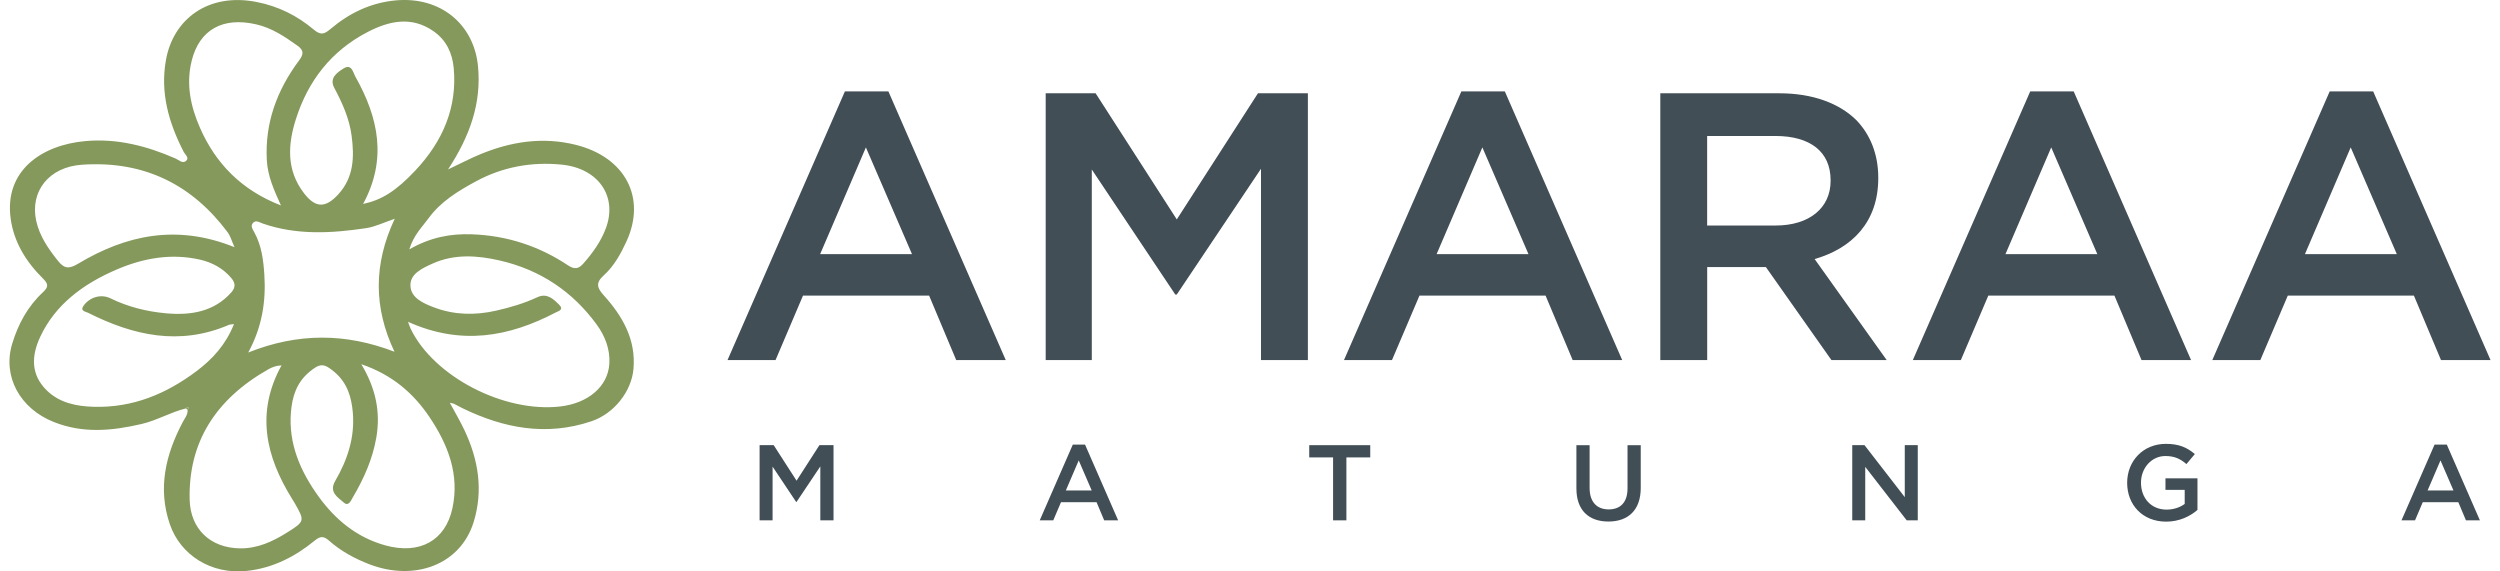
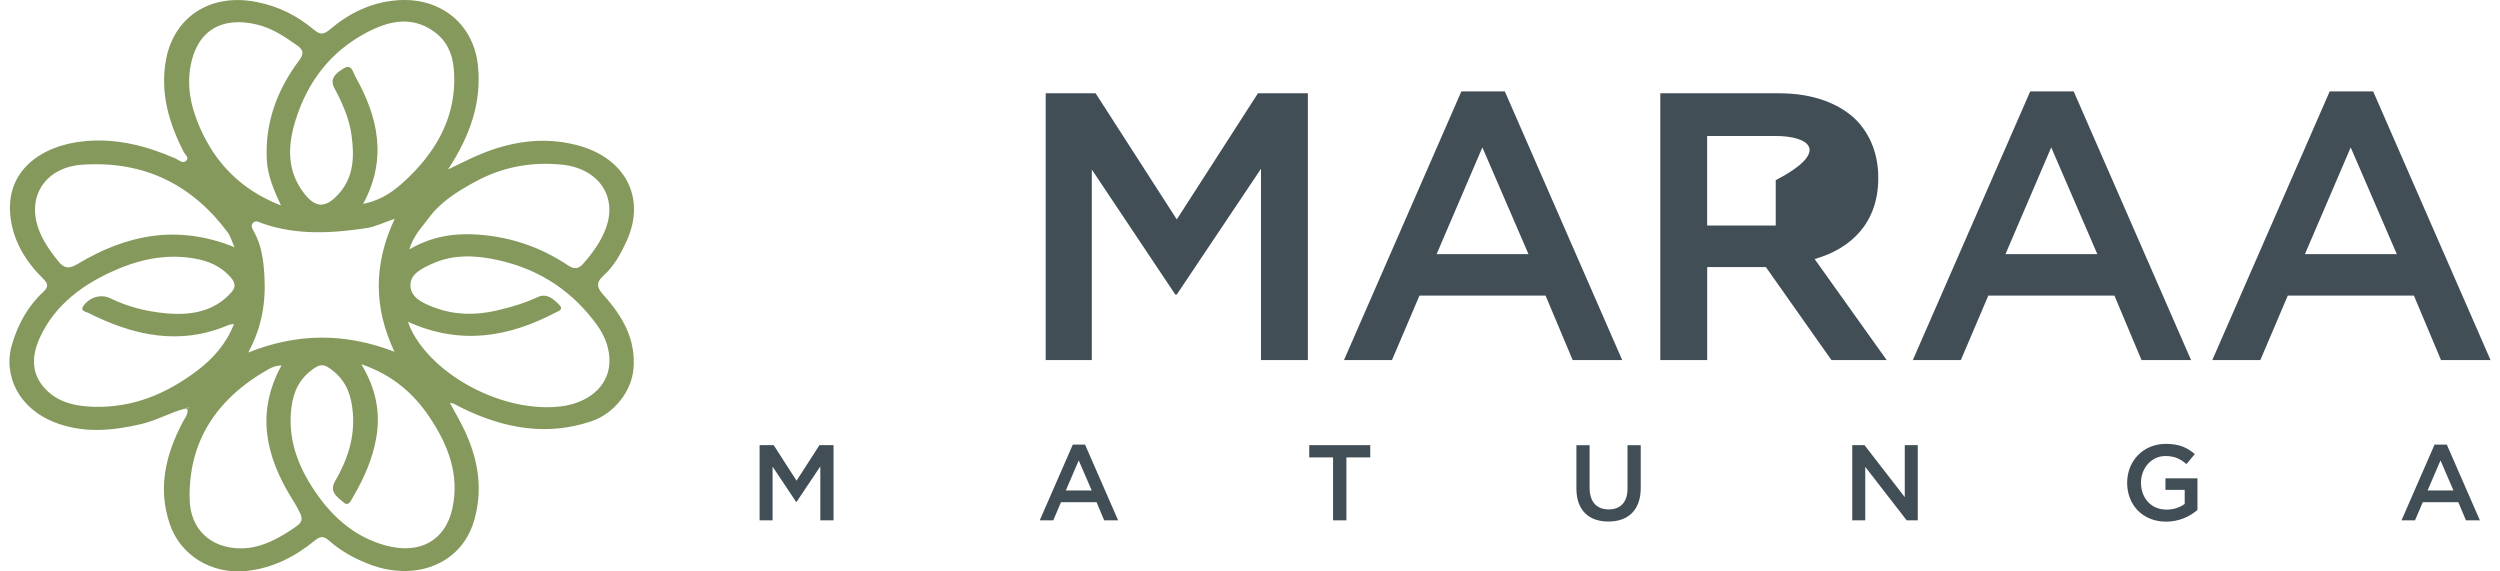
<svg xmlns="http://www.w3.org/2000/svg" width="210" height="48" viewBox="0 0 210 48" fill="none">
  <g clip-path="url(#clip0_1069_1993)">
    <path d="M15.621 34.305C14.325 34.62 13.197 35.312 11.885 35.617C9.41 36.192 6.991 36.425 4.539 35.457C1.672 34.326 0.183 31.613 1.033 28.846C1.531 27.22 2.322 25.738 3.626 24.53C4.102 24.09 4.049 23.829 3.606 23.392C2.169 21.975 1.166 20.316 0.898 18.38C0.336 14.342 3.493 12.177 7.177 11.851C9.864 11.611 12.35 12.27 14.745 13.315C15.018 13.433 15.326 13.764 15.616 13.526C15.941 13.26 15.555 12.995 15.423 12.742C14.164 10.293 13.446 7.768 13.942 5.026C14.552 1.626 17.468 -0.629 21.533 0.162C23.43 0.532 24.983 1.336 26.357 2.487C26.938 2.975 27.231 2.882 27.756 2.439C29.305 1.128 31.111 0.225 33.246 0.032C36.991 -0.308 39.816 2.024 40.154 5.577C40.447 8.656 39.486 11.412 37.636 14.232C38.698 13.728 39.495 13.31 40.327 12.965C42.908 11.894 45.586 11.471 48.37 12.167C52.532 13.208 54.308 16.614 52.626 20.273C52.146 21.319 51.586 22.346 50.703 23.144C50.002 23.777 50.172 24.205 50.718 24.81C52.332 26.594 53.427 28.561 53.212 30.993C53.047 32.867 51.599 34.743 49.672 35.389C45.884 36.66 42.328 35.969 38.89 34.31C38.633 34.186 38.387 34.043 38.134 33.917C38.072 33.887 37.997 33.882 37.785 33.832C38.228 34.658 38.667 35.394 39.026 36.159C40.189 38.636 40.602 41.184 39.793 43.831C38.683 47.464 34.805 48.847 31.032 47.401C29.783 46.921 28.625 46.288 27.656 45.428C27.173 45 26.905 45.029 26.423 45.42C24.798 46.749 22.945 47.714 20.743 47.955C17.763 48.28 15.15 46.639 14.262 44.021C13.237 40.998 13.91 38.184 15.358 35.441C15.531 35.114 15.791 34.821 15.758 34.428L15.866 34.278C15.779 34.151 15.696 34.226 15.621 34.301M30.348 30.592C31.569 32.619 31.977 34.614 31.612 36.747C31.304 38.546 30.57 40.195 29.637 41.779C29.493 42.02 29.288 42.572 28.885 42.219C28.364 41.762 27.606 41.346 28.163 40.39C29.197 38.614 29.817 36.712 29.637 34.653C29.523 33.362 29.182 32.171 28.098 31.251C27.208 30.495 26.877 30.503 25.997 31.233C24.893 32.149 24.543 33.347 24.438 34.63C24.223 37.271 25.231 39.605 26.785 41.741C28.156 43.624 29.94 45.14 32.37 45.812C35.27 46.611 37.414 45.404 38.002 42.7C38.615 39.883 37.647 37.366 36.073 35.029C34.745 33.057 32.975 31.488 30.348 30.592ZM34.274 27.034C34.379 27.315 34.424 27.465 34.492 27.607C36.423 31.621 42.33 34.691 47.064 34.143C49.412 33.872 51.07 32.462 51.185 30.552C51.258 29.357 50.838 28.245 50.122 27.262C48.138 24.542 45.441 22.673 41.963 21.878C40.084 21.448 38.152 21.317 36.325 22.145C35.443 22.543 34.422 23.013 34.477 24.03C34.531 25.021 35.535 25.471 36.458 25.821C38.16 26.464 39.899 26.499 41.68 26.094C42.879 25.821 44.035 25.481 45.145 24.963C45.928 24.598 46.477 25.098 46.975 25.603C47.385 26.019 46.909 26.129 46.682 26.247C42.766 28.296 38.735 29.043 34.277 27.032M19.657 27.219C19.379 27.26 19.301 27.257 19.239 27.284C15.081 29.074 11.19 28.181 7.409 26.279C7.192 26.169 6.684 26.131 7.033 25.66C7.544 24.968 8.477 24.668 9.278 25.06C10.742 25.774 12.31 26.169 13.94 26.317C16.044 26.509 17.985 26.181 19.426 24.565C19.817 24.125 19.774 23.754 19.404 23.326C18.721 22.535 17.835 22.045 16.79 21.808C14.354 21.257 12.02 21.69 9.813 22.634C6.984 23.844 4.634 25.593 3.376 28.3C2.642 29.875 2.547 31.481 3.979 32.842C5.025 33.837 6.41 34.127 7.849 34.17C11.172 34.27 13.979 33.069 16.494 31.186C17.881 30.149 18.984 28.916 19.655 27.219M30.5 17.133C32.062 16.794 33.253 16.06 34.885 14.326C37.207 11.861 38.417 9.005 38.112 5.717C38 4.513 37.531 3.395 36.401 2.612C34.542 1.325 32.667 1.768 30.894 2.682C27.768 4.296 25.87 6.857 24.874 9.948C24.181 12.095 24.02 14.284 25.556 16.256C26.512 17.482 27.343 17.492 28.411 16.33C29.738 14.88 29.763 13.166 29.538 11.419C29.354 9.985 28.765 8.662 28.076 7.376C27.636 6.553 28.331 6.08 28.86 5.749C29.537 5.326 29.658 6.09 29.852 6.437C31.779 9.86 32.547 13.363 30.5 17.131M33.155 18.378C32.235 18.688 31.524 19.048 30.766 19.163C27.848 19.601 24.926 19.766 22.074 18.778C21.816 18.688 21.515 18.465 21.273 18.705C21.015 18.958 21.201 19.221 21.36 19.51C21.976 20.629 22.126 21.857 22.206 23.084C22.346 25.288 22.034 27.432 20.853 29.611C25.038 27.942 29.029 27.968 33.136 29.547C31.382 25.838 31.362 22.21 33.156 18.378M23.652 30.692C23.197 30.707 22.845 30.847 22.516 31.035C18.09 33.552 15.809 37.186 15.931 41.97C15.994 44.456 17.682 46.02 20.137 46.062C21.608 46.088 22.887 45.497 24.065 44.762C25.627 43.789 25.609 43.763 24.751 42.255L24.538 41.907C22.306 38.322 21.473 34.639 23.65 30.69M23.6 17.256C23.029 16 22.481 14.796 22.411 13.428C22.251 10.348 23.247 7.596 25.117 5.084C25.491 4.585 25.562 4.243 24.991 3.84C23.925 3.085 22.859 2.352 21.516 2.044C18.703 1.398 16.75 2.502 16.102 5.101C15.614 7.063 16.006 8.934 16.804 10.749C18.113 13.729 20.29 15.976 23.598 17.256M34.381 20.949C36.168 19.918 37.879 19.619 39.629 19.681C42.601 19.784 45.311 20.686 47.715 22.29C48.268 22.66 48.613 22.576 48.991 22.148C49.795 21.242 50.49 20.266 50.9 19.156C51.888 16.478 50.248 14.131 47.177 13.828C44.613 13.575 42.185 14.034 39.966 15.24C38.455 16.06 37.024 16.928 35.986 18.349C35.437 19.1 34.751 19.741 34.382 20.949M19.699 20.765C19.456 20.227 19.357 19.826 19.121 19.511C16.179 15.573 12.183 13.473 6.886 13.836C4.098 14.026 2.492 16.088 3.046 18.575C3.33 19.839 4.056 20.897 4.879 21.923C5.387 22.559 5.783 22.616 6.546 22.16C10.577 19.744 14.845 18.803 19.701 20.765" fill="#85995C" />
    <path d="M15.621 34.304C15.698 34.229 15.781 34.154 15.866 34.281L15.758 34.431L15.621 34.304Z" fill="#85995C" />
-     <path d="M70.974 7.676H74.624L84.481 30.243H80.32L78.047 24.833H67.451L65.147 30.243H61.113L70.972 7.676H70.974ZM76.607 21.345L72.735 12.382L68.892 21.345H76.607Z" fill="#414E56" />
    <path d="M87.838 7.836H92.032L98.85 18.431L105.668 7.836H109.862V30.243H105.924V14.175L98.85 24.738H98.722L91.711 14.239V30.243H87.838V7.836Z" fill="#414E56" />
    <path d="M122.757 7.676H126.405L136.264 30.243H132.103L129.829 24.833H119.234L116.928 30.243H112.896L122.755 7.676H122.757ZM128.392 21.345L124.519 12.382L120.676 21.345H128.392Z" fill="#414E56" />
-     <path d="M139.463 7.836H149.45C152.267 7.836 154.476 8.669 155.917 10.076C157.101 11.294 157.774 12.958 157.774 14.91V14.973C157.774 18.655 155.565 20.863 152.429 21.76L158.479 30.243H153.838L148.333 22.433H143.404V30.243H139.466V7.836H139.463ZM149.162 18.943C151.979 18.943 153.771 17.47 153.771 15.198V15.135C153.771 12.735 152.044 11.422 149.13 11.422H143.4V18.945H149.162V18.943Z" fill="#414E56" />
+     <path d="M139.463 7.836H149.45C152.267 7.836 154.476 8.669 155.917 10.076C157.101 11.294 157.774 12.958 157.774 14.91V14.973C157.774 18.655 155.565 20.863 152.429 21.76L158.479 30.243H153.838L148.333 22.433H143.404V30.243H139.466V7.836H139.463ZM149.162 18.943V15.135C153.771 12.735 152.044 11.422 149.13 11.422H143.4V18.945H149.162V18.943Z" fill="#414E56" />
    <path d="M170.54 7.676H174.19L184.048 30.243H179.887L177.613 24.833H167.017L164.713 30.243H160.679L170.539 7.676H170.54ZM176.175 21.345L172.303 12.382L168.46 21.345H176.175Z" fill="#414E56" />
    <path d="M195.696 7.676H199.346L209.204 30.243H205.043L202.769 24.833H192.173L189.869 30.243H185.835L195.695 7.676H195.696ZM201.331 21.345L197.459 12.382L193.616 21.345H201.331Z" fill="#414E56" />
    <path d="M66.909 42.157H66.873L64.897 39.197V43.708H63.806V37.391H64.989L66.911 40.378L68.833 37.391H70.016V43.708H68.907V39.178L66.913 42.157H66.909Z" fill="#414E56" />
    <path d="M93.924 43.709H92.752L92.111 42.185H89.124L88.474 43.709H87.337L90.115 37.348H91.144L93.923 43.709H93.924ZM90.613 38.674L89.53 41.2H91.704L90.613 38.674Z" fill="#414E56" />
    <path d="M113.099 43.709H111.979V38.422H109.976V37.394H115.101V38.422H113.097V43.709H113.099Z" fill="#414E56" />
    <path d="M137.823 40.976C137.823 42.861 136.759 43.809 135.107 43.809C133.454 43.809 132.418 42.861 132.418 41.031V37.394H133.527V40.986C133.527 42.158 134.132 42.79 135.125 42.79C136.118 42.79 136.712 42.193 136.712 41.031V37.394H137.822V40.976H137.823Z" fill="#414E56" />
    <path d="M160.001 37.393H161.092V43.709H160.163L156.68 39.215V43.709H155.589V37.393H156.618L160.001 41.76V37.393Z" fill="#414E56" />
    <path d="M181.956 43.818C179.98 43.818 178.681 42.41 178.681 40.559C178.681 38.709 180.035 37.284 181.939 37.284C183.04 37.284 183.716 37.591 184.366 38.142L183.661 38.982C183.173 38.567 182.695 38.306 181.892 38.306C180.728 38.306 179.843 39.317 179.843 40.543C179.843 41.85 180.701 42.808 181.991 42.808C182.587 42.808 183.128 42.618 183.515 42.33V41.147H181.899V40.181H184.587V42.835C183.964 43.368 183.072 43.818 181.952 43.818H181.956Z" fill="#414E56" />
    <path d="M208.313 43.709H207.14L206.499 42.185H203.512L202.862 43.709H201.725L204.503 37.348H205.532L208.311 43.709H208.313ZM205.001 38.674L203.918 41.2H206.092L205.001 38.674Z" fill="#414E56" />
  </g>
  <defs>
    <clipPath id="clip0_1069_1993">
      <rect width="208.411" height="48" fill="white" transform="translate(0.795)" />
    </clipPath>
  </defs>
</svg>